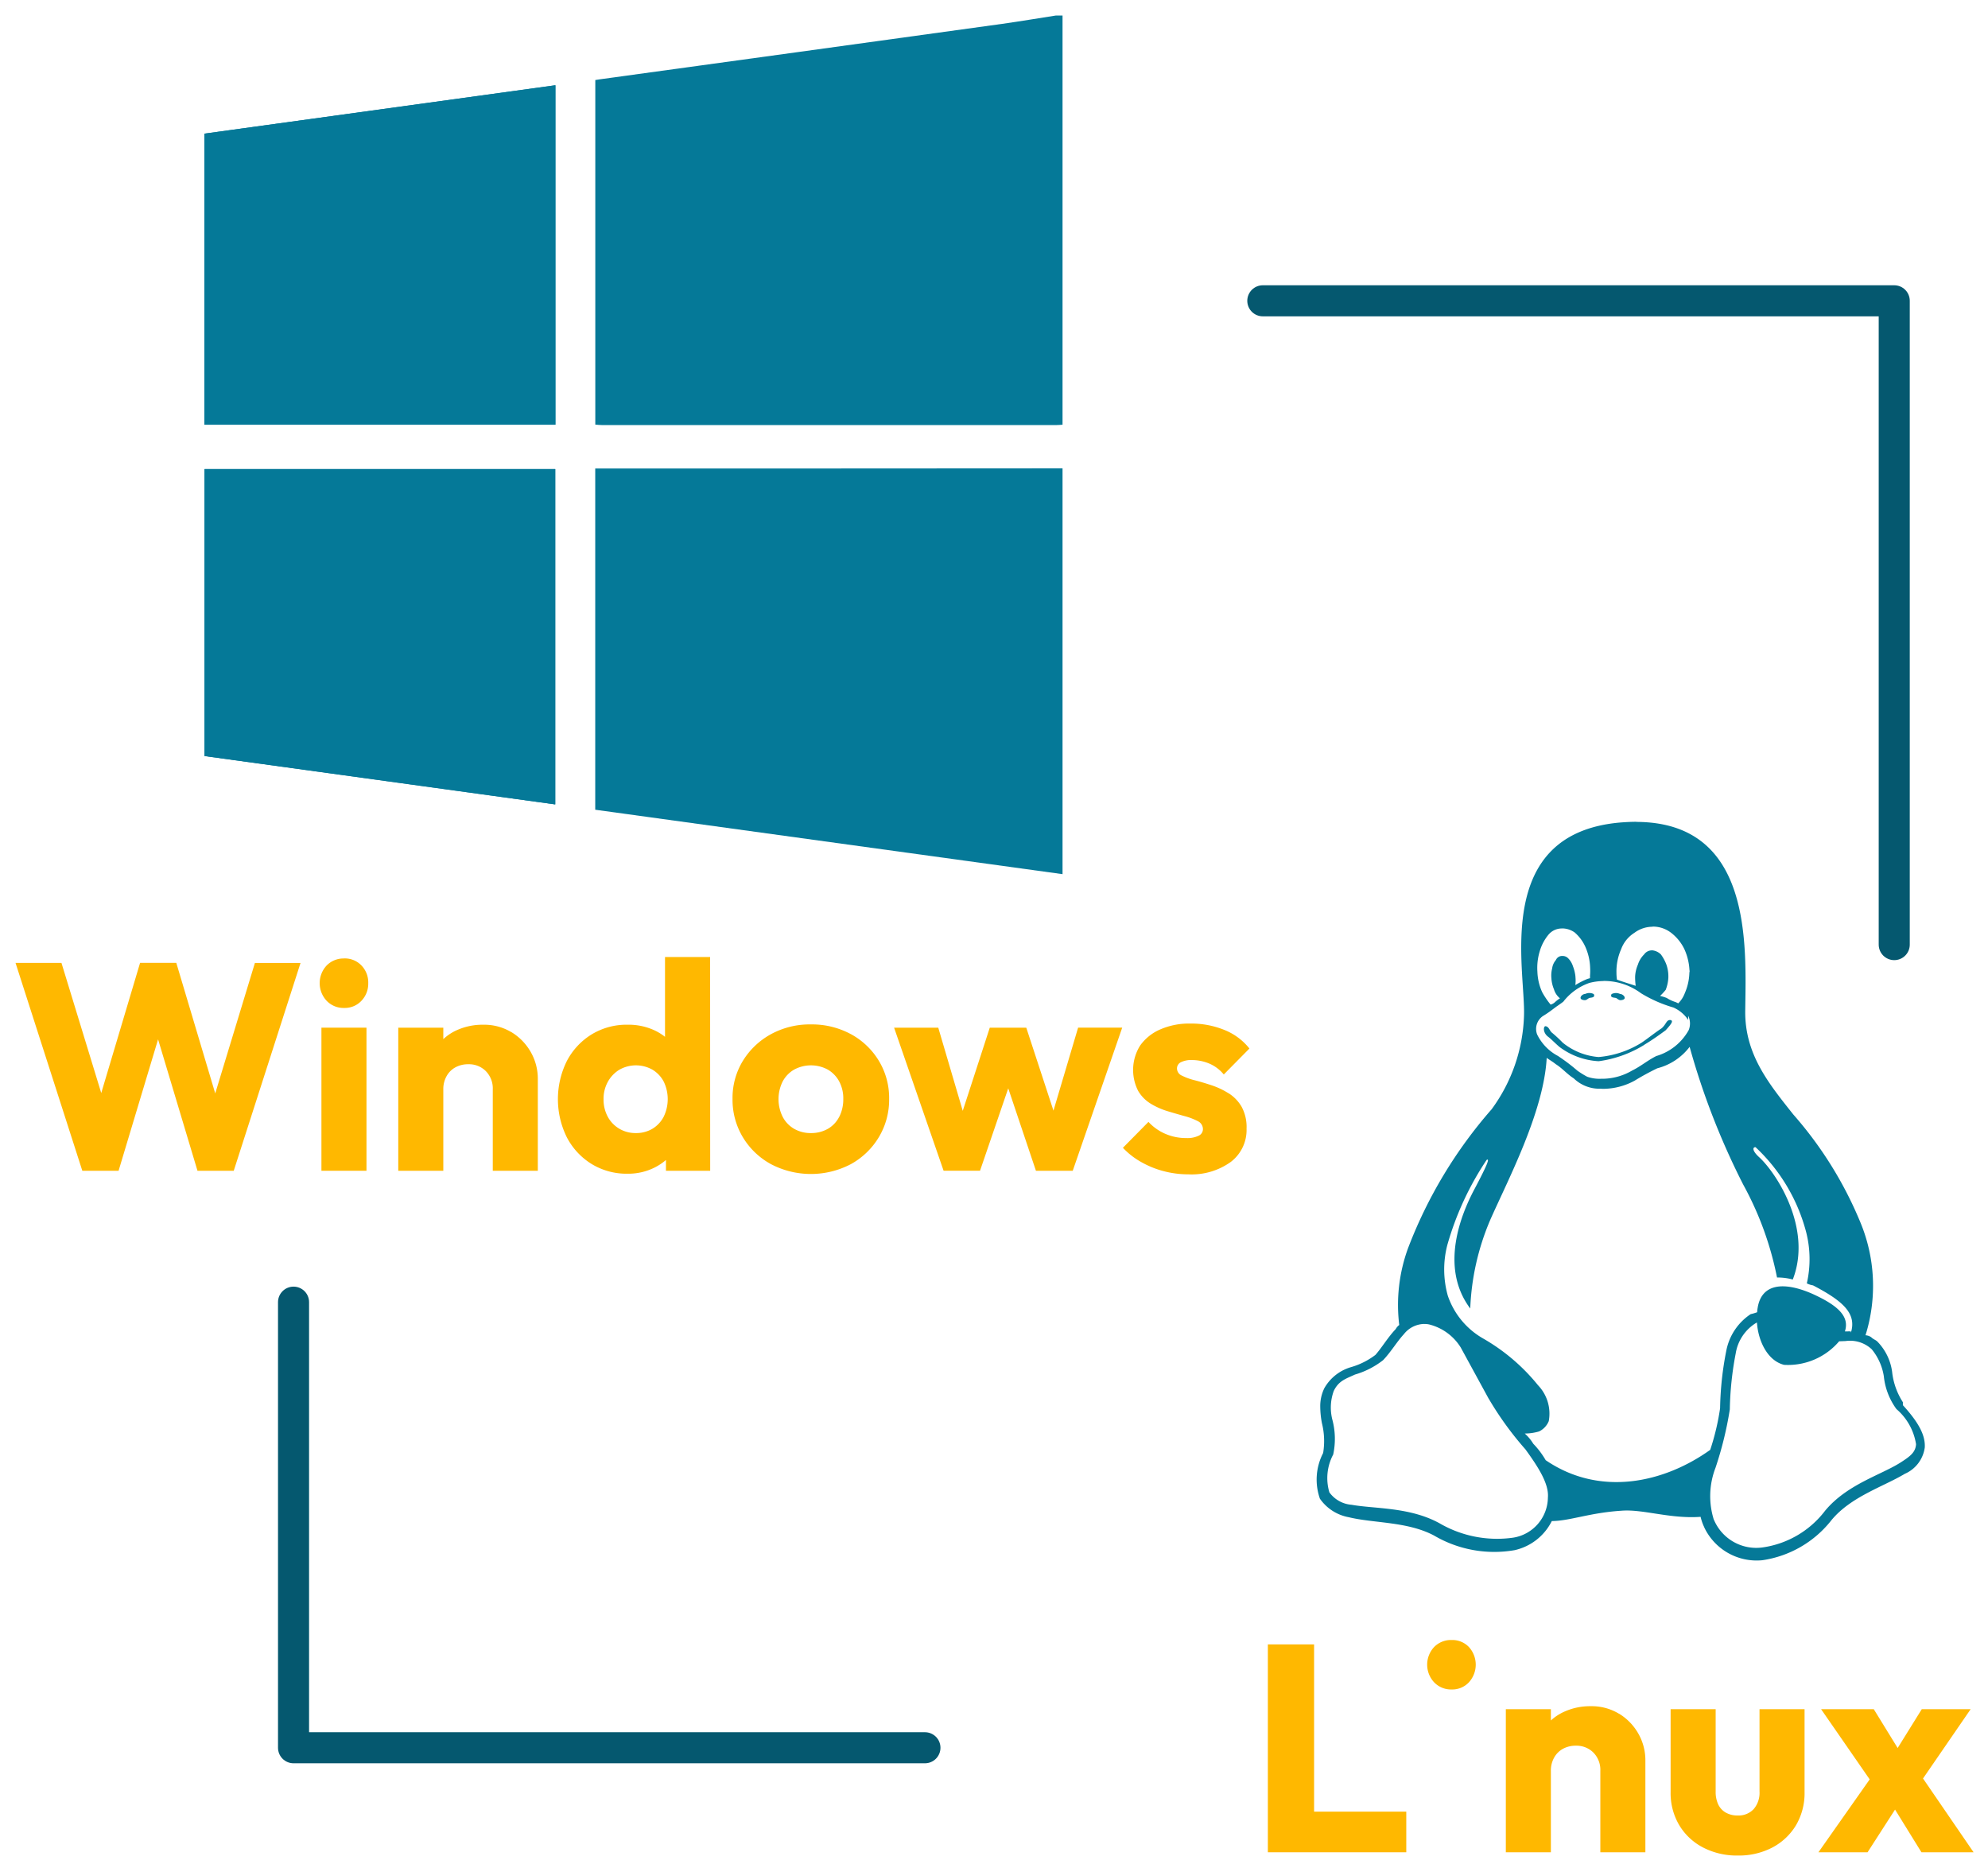
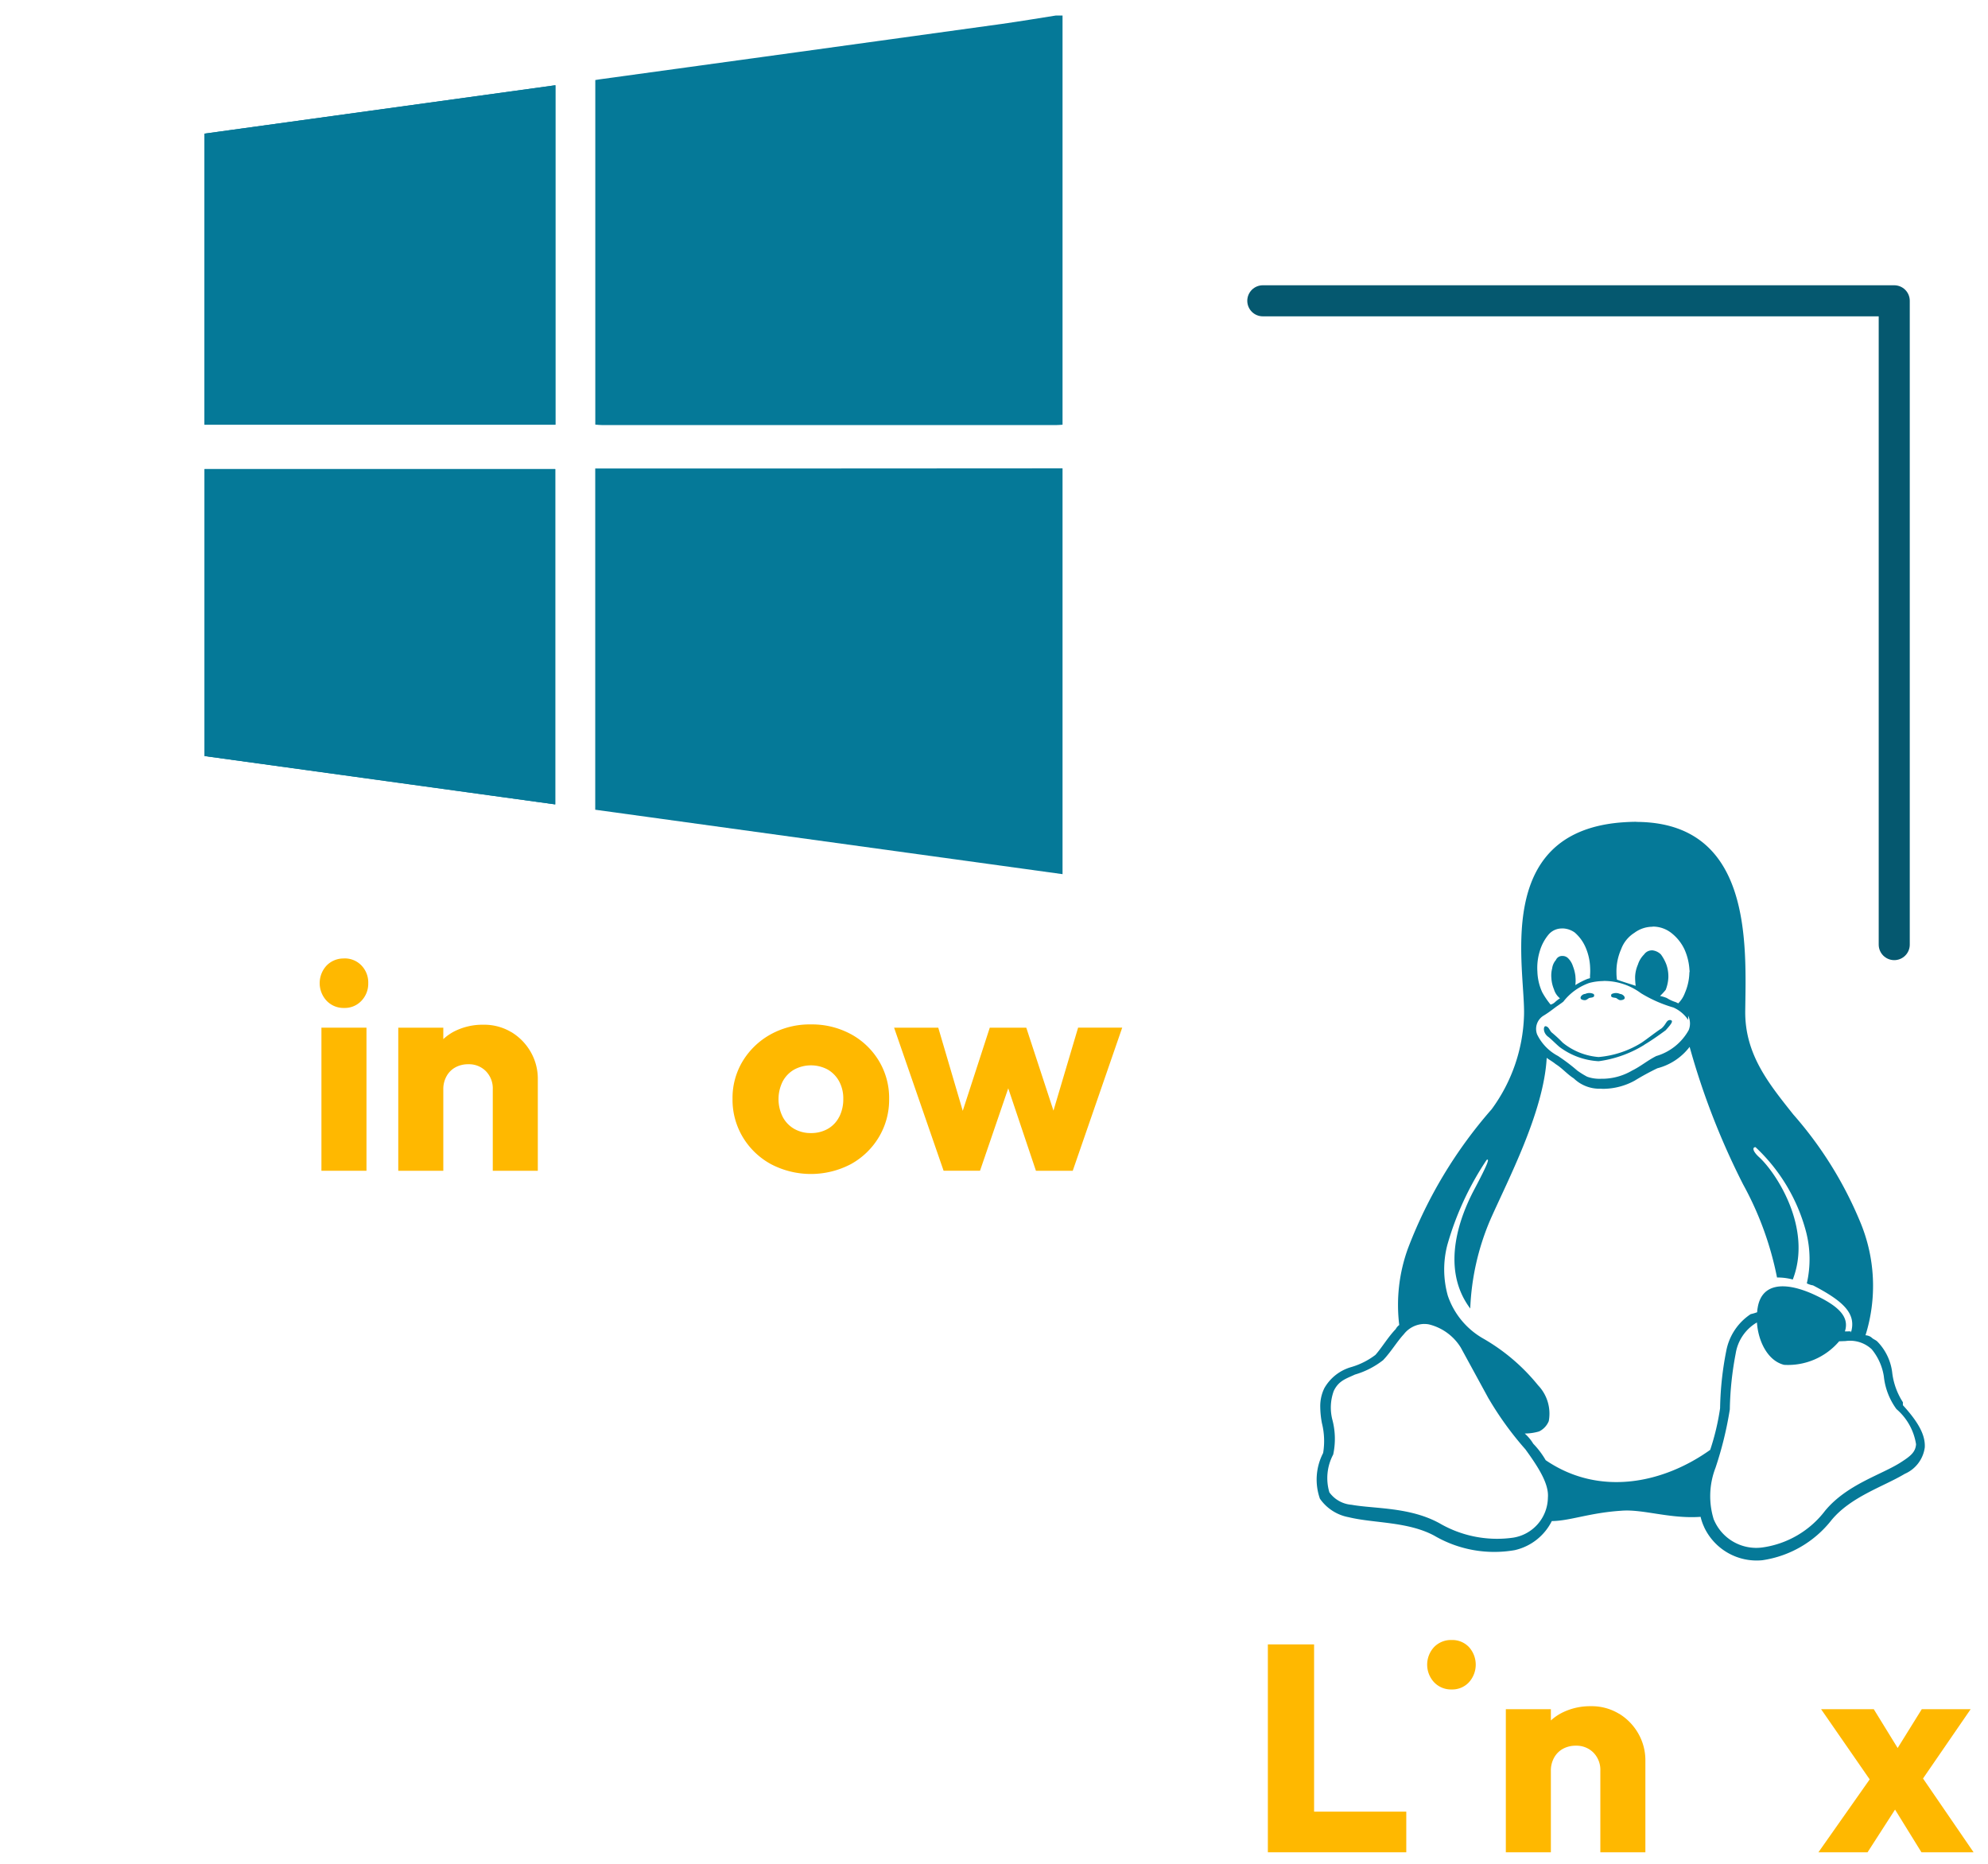
<svg xmlns="http://www.w3.org/2000/svg" width="128" height="120">
  <defs>
    <clipPath id="a">
      <path data-name="長方形 884" fill="none" stroke="rgba(0,0,0,0)" d="M0 0h126.071v118.468H0z" />
    </clipPath>
  </defs>
  <g data-name="グループ 504">
    <path data-name="長方形 885" fill="none" d="M0 0h128v120H0z" />
    <g data-name="グループ 501" transform="translate(1 1)" clip-path="url(#a)">
      <path data-name="パス 26882" d="M92.463 107.775Z" fill="#ffb800" stroke="rgba(0,0,0,0)" />
      <path data-name="パス 26883" d="M83.609 104.874h-2.976v13.384h8.912v-2.616h-5.936Z" fill="#ffb800" stroke="rgba(0,0,0,0)" />
      <path data-name="パス 26884" d="m126.071 118.257-3.255-4.75 3.067-4.462h-3.147l-1.553 2.5-1.538-2.5h-3.392l3.129 4.52-3.3 4.693h3.163l1.77-2.749 1.7 2.749Z" fill="#ffb800" stroke="rgba(0,0,0,0)" />
      <path data-name="パス 26885" d="M92.463 104.591a1.512 1.512 0 0 0-1.128.455 1.664 1.664 0 0 0 0 2.265 1.5 1.5 0 0 0 1.128.464 1.464 1.464 0 0 0 1.118-.464 1.689 1.689 0 0 0 0-2.265 1.48 1.48 0 0 0-1.118-.455" fill="#ffb800" stroke="rgba(0,0,0,0)" />
-       <path data-name="パス 26886" d="M112.289 114.353a1.6 1.6 0 0 1-.379 1.128 1.327 1.327 0 0 1-1.024.408 1.507 1.507 0 0 1-.777-.19 1.194 1.194 0 0 1-.483-.531 1.9 1.9 0 0 1-.161-.815v-5.308h-2.9v5.345a4.042 4.042 0 0 0 .55 2.114 3.851 3.851 0 0 0 1.53 1.441 4.7 4.7 0 0 0 2.243.522 4.638 4.638 0 0 0 2.237-.521 3.879 3.879 0 0 0 1.52-1.441 4.074 4.074 0 0 0 .544-2.132v-5.327h-2.9Z" fill="#ffb800" stroke="rgba(0,0,0,0)" />
      <path data-name="パス 26887" d="M103.238 109.336a3.39 3.39 0 0 0-1.81-.483 4.018 4.018 0 0 0-1.9.445 3.275 3.275 0 0 0-.673.473v-.726h-2.9v9.213h2.9v-5.249a1.691 1.691 0 0 1 .209-.844 1.442 1.442 0 0 1 .569-.569 1.693 1.693 0 0 1 .834-.2 1.534 1.534 0 0 1 1.128.445 1.58 1.58 0 0 1 .445 1.166v5.251h2.9v-5.9a3.463 3.463 0 0 0-.455-1.744 3.544 3.544 0 0 0-1.242-1.28" fill="#ffb800" stroke="rgba(0,0,0,0)" />
      <path data-name="パス 26888" d="M21.156 60.712a1.512 1.512 0 0 0-1.128.455 1.664 1.664 0 0 0 0 2.265 1.5 1.5 0 0 0 1.128.464 1.466 1.466 0 0 0 1.118-.463 1.59 1.59 0 0 0 .436-1.133 1.574 1.574 0 0 0-.436-1.137 1.48 1.48 0 0 0-1.118-.455" fill="#ffb800" stroke="rgba(0,0,0,0)" />
      <path data-name="パス 26889" d="M31.932 65.46a3.39 3.39 0 0 0-1.81-.483 4.018 4.018 0 0 0-1.905.445 3.22 3.22 0 0 0-.674.482v-.738h-2.9v9.213h2.9v-5.245a1.691 1.691 0 0 1 .209-.844 1.442 1.442 0 0 1 .569-.569 1.693 1.693 0 0 1 .834-.2 1.526 1.526 0 0 1 1.128.445 1.58 1.58 0 0 1 .445 1.166v5.247h2.9v-5.9a3.458 3.458 0 0 0-.454-1.743 3.544 3.544 0 0 0-1.242-1.28" fill="#ffb800" stroke="rgba(0,0,0,0)" />
-       <path data-name="パス 26890" d="m12.858 69.4-2.507-8.406H8.019l-2.5 8.381-2.562-8.38H0l4.3 13.384h2.335l2.543-8.461 2.537 8.461h2.335L18.35 61h-2.938Z" fill="#ffb800" stroke="rgba(0,0,0,0)" />
      <path data-name="長方形 883" fill="#ffb800" stroke="rgba(0,0,0,0)" d="M19.696 65.166h2.9v9.213h-2.9z" />
-       <path data-name="パス 26891" d="M78.1 69.39a4.955 4.955 0 0 0-1.081-.512q-.569-.189-1.081-.322a3.917 3.917 0 0 1-.834-.3.511.511 0 0 1-.322-.455.447.447 0 0 1 .246-.408 1.509 1.509 0 0 1 .739-.142 2.917 2.917 0 0 1 1.052.209 2.444 2.444 0 0 1 .976.72l1.651-1.671a3.9 3.9 0 0 0-1.621-1.2 5.665 5.665 0 0 0-2.171-.408 4.677 4.677 0 0 0-1.953.379 3.073 3.073 0 0 0-1.289 1.033 2.958 2.958 0 0 0-.133 2.919 2.375 2.375 0 0 0 .835.843 4.818 4.818 0 0 0 1.081.474q.569.171 1.081.313a4.126 4.126 0 0 1 .844.322.567.567 0 0 1 .332.521.462.462 0 0 1-.275.417 1.654 1.654 0 0 1-.787.152A3.355 3.355 0 0 1 74.028 72a3.217 3.217 0 0 1-1.083-.767L71.3 72.9a4.879 4.879 0 0 0 1.147.9 5.943 5.943 0 0 0 1.46.6 6.218 6.218 0 0 0 1.6.209 4.318 4.318 0 0 0 2.74-.8 2.583 2.583 0 0 0 1.014-2.142 2.733 2.733 0 0 0-.321-1.415 2.541 2.541 0 0 0-.834-.863" fill="#ffb800" stroke="rgba(0,0,0,0)" />
-       <path data-name="パス 26892" d="M41.818 60.616v5.139a3.452 3.452 0 0 0-.69-.423 3.984 3.984 0 0 0-1.717-.356 4.324 4.324 0 0 0-2.322.626 4.407 4.407 0 0 0-1.589 1.706 5.532 5.532 0 0 0 0 4.924 4.411 4.411 0 0 0 1.592 1.711 4.324 4.324 0 0 0 2.322.626 3.792 3.792 0 0 0 1.725-.393 3.558 3.558 0 0 0 .739-.491v.694h2.848l-.005-13.762Zm-.09 10.293a1.966 1.966 0 0 1-.724.768 2.048 2.048 0 0 1-1.081.275 2.022 2.022 0 0 1-1.058-.286 1.979 1.979 0 0 1-.739-.777 2.315 2.315 0 0 1-.265-1.118 2.251 2.251 0 0 1 .275-1.118 2.08 2.08 0 0 1 .739-.777 2.161 2.161 0 0 1 2.142 0 1.955 1.955 0 0 1 .72.768 2.592 2.592 0 0 1-.009 2.265" fill="#ffb800" stroke="rgba(0,0,0,0)" />
      <path data-name="パス 26893" d="m66.829 70.508-1.751-5.342h-2.35l-1.74 5.355-1.577-5.355h-2.844l3.188 9.212H62.1l1.817-5.307 1.783 5.308h2.37l3.185-9.214h-2.84Z" fill="#ffb800" stroke="rgba(0,0,0,0)" />
      <path data-name="パス 26894" d="M53.784 65.583a5.255 5.255 0 0 0-2.578-.626 5.2 5.2 0 0 0-2.578.635 4.846 4.846 0 0 0-1.8 1.716 4.577 4.577 0 0 0-.663 2.445 4.675 4.675 0 0 0 .663 2.464 4.779 4.779 0 0 0 1.81 1.735 5.536 5.536 0 0 0 5.147 0 4.8 4.8 0 0 0 1.8-1.735 4.675 4.675 0 0 0 .663-2.464 4.623 4.623 0 0 0-.663-2.455 4.746 4.746 0 0 0-1.8-1.716m-.749 5.318a1.855 1.855 0 0 1-.73.777 2.157 2.157 0 0 1-1.1.275 2.112 2.112 0 0 1-1.076-.275 1.907 1.907 0 0 1-.739-.777 2.552 2.552 0 0 1 0-2.265 1.916 1.916 0 0 1 .739-.768 2.28 2.28 0 0 1 2.171 0 1.955 1.955 0 0 1 .73.758 2.306 2.306 0 0 1 .265 1.128 2.49 2.49 0 0 1-.256 1.147" fill="#ffb800" stroke="rgba(0,0,0,0)" />
      <path data-name="パス 26895" d="M51.206 74.587Z" fill="#ffb800" stroke="rgba(0,0,0,0)" />
      <path data-name="パス 26896" d="M66.981 0h.432v26.345c-.143.008-.287.024-.43.024H37.79c-.155 0-.31-.02-.461-.031V4.153c.13-.021.217-.036.305-.048l12.871-1.77 13.03-1.8C64.686.373 65.833.179 66.981 0" fill="#057998" stroke="rgba(0,0,0,0)" />
      <path data-name="パス 26897" d="M67.413 29.153v26.129l-30.088-4.148V29.163h13.901q8.092 0 16.187-.009" fill="#057998" stroke="rgba(0,0,0,0)" />
      <path data-name="パス 26898" d="M34.76 26.343V4.488l-22.6 3.117v18.738Zm-.01 24.448V29.2H12.169v18.478l22.581 3.113" fill="#057998" stroke="rgba(0,0,0,0)" />
      <path data-name="パス 26899" d="M34.761 26.343h-22.6V7.605l22.6-3.116Z" fill="#057998" stroke="rgba(0,0,0,0)" />
      <path data-name="パス 26900" d="m34.75 50.791-22.581-3.113V29.2H34.75Z" fill="#057998" stroke="rgba(0,0,0,0)" />
      <path data-name="パス 26901" d="M80.308 18.367h40.655v41.451" fill="none" stroke="#05586f" stroke-linecap="round" stroke-linejoin="round" stroke-width="2" />
-       <path data-name="パス 26902" d="M58.553 111.528H17.9V82.839" fill="none" stroke="#05586f" stroke-linecap="round" stroke-linejoin="round" stroke-width="2" />
      <path data-name="パス 26903" d="M104.353 51.911c-.309 0-.626.016-.953.04-8.373.664-6.151 9.526-6.276 12.482a10.738 10.738 0 0 1-2.081 5.984 29.488 29.488 0 0 0-5.386 8.952 10.643 10.643 0 0 0-.565 4.94.776.776 0 0 0-.224.261c-.511.535-.892 1.193-1.309 1.664a4.781 4.781 0 0 1-1.58.791 2.9 2.9 0 0 0-1.71 1.354 2.62 2.62 0 0 0-.263 1.193 5.833 5.833 0 0 0 .108 1.059 4.724 4.724 0 0 1 .078 1.92 3.715 3.715 0 0 0-.208 2.941 2.89 2.89 0 0 0 1.855 1.193c1.611.394 3.785.269 5.5 1.183a7.654 7.654 0 0 0 5.185.938 3.539 3.539 0 0 0 2.391-1.873c1.16-.007 2.437-.535 4.474-.665 1.385-.118 3.119.533 5.107.393a3.2 3.2 0 0 0 .232.666v.007a3.731 3.731 0 0 0 3.739 2.121 6.923 6.923 0 0 0 4.463-2.592c1.255-1.509 3.336-2.145 4.714-2.972a2.167 2.167 0 0 0 1.285-1.695c.046-.789-.394-1.609-1.409-2.724v-.194l-.007-.008a4.485 4.485 0 0 1-.673-1.832 3.44 3.44 0 0 0-.975-2.074c-.125-.109-.248-.133-.379-.263a.712.712 0 0 0-.373-.131 10.651 10.651 0 0 0-.349-7.315 24.834 24.834 0 0 0-4.3-6.9c-1.58-1.989-3.127-3.876-3.095-6.67.053-4.266.471-12.151-7.02-12.167Zm1.045 6.747h.031a1.922 1.922 0 0 1 1.153.388 2.924 2.924 0 0 1 .866 1.06 3.716 3.716 0 0 1 .333 1.431c0-.038.007-.078.007-.115v.208c0-.016-.007-.03-.007-.046l-.007-.047a3.5 3.5 0 0 1-.293 1.4 1.82 1.82 0 0 1-.427.665 1.361 1.361 0 0 0-.171-.084 2.333 2.333 0 0 1-.564-.262 2.656 2.656 0 0 0-.434-.132 4 4 0 0 0 .364-.394 2.515 2.515 0 0 0 .171-.8v-.03a2.326 2.326 0 0 0-.125-.789 2.711 2.711 0 0 0-.355-.659.92.92 0 0 0-.535-.263h-.03a.611.611 0 0 0-.518.263 1.6 1.6 0 0 0-.4.659 2.163 2.163 0 0 0-.178.789v.04a4.56 4.56 0 0 0 .037.533c-.387-.131-.867-.272-1.207-.4a3.266 3.266 0 0 1-.031-.394v-.04a3.549 3.549 0 0 1 .3-1.523 2.1 2.1 0 0 1 .851-1.054 1.958 1.958 0 0 1 1.176-.394Zm-5.867.118h.07a1.4 1.4 0 0 1 .79.263 2.654 2.654 0 0 1 .682.919 3.576 3.576 0 0 1 .309 1.324v.008a3.583 3.583 0 0 1-.007.527v.162c-.061.017-.108.032-.162.046a5.2 5.2 0 0 0-.783.4 2.271 2.271 0 0 0 .007-.527v-.032a2.552 2.552 0 0 0-.162-.658 1.239 1.239 0 0 0-.332-.533.493.493 0 0 0-.356-.125h-.047a.435.435 0 0 0-.363.263 1.012 1.012 0 0 0-.239.535 1.826 1.826 0 0 0-.047.658v.022a2.231 2.231 0 0 0 .162.666 1.181 1.181 0 0 0 .325.528.137.137 0 0 0 .07.046 2.5 2.5 0 0 0-.346.272.685.685 0 0 1-.263.141 5.038 5.038 0 0 1-.543-.8 3.448 3.448 0 0 1-.309-1.324 3.657 3.657 0 0 1 .155-1.324 2.974 2.974 0 0 1 .564-1.06 1.109 1.109 0 0 1 .828-.393Zm2.716 3.382a3.989 3.989 0 0 1 2.408.789 8.6 8.6 0 0 0 2.09.921 2.241 2.241 0 0 1 .951.8V64.4a1.127 1.127 0 0 1 .031.927A3.521 3.521 0 0 1 105.616 67v.007c-.528.263-.991.659-1.534.922a3.823 3.823 0 0 1-2 .527 2.371 2.371 0 0 1-.89-.132 5.525 5.525 0 0 1-.635-.394 11.74 11.74 0 0 0-1.214-.921V67h-.007a3.1 3.1 0 0 1-1.367-1.4 1 1 0 0 1 .388-1.191c.44-.263.749-.535.951-.665.208-.147.287-.2.349-.256h.008v-.007a3.629 3.629 0 0 1 1.664-1.194 3.7 3.7 0 0 1 .92-.123Zm5.541 4.239a47.582 47.582 0 0 0 3.446 8.862 20.808 20.808 0 0 1 2.182 5.992 3.763 3.763 0 0 1 1.015.13c1.283-3.312-1.076-6.872-2.152-7.863-.441-.394-.464-.659-.248-.659a11.462 11.462 0 0 1 3.257 5.457 7.014 7.014 0 0 1 .047 3.312 1.331 1.331 0 0 0 .4.131c2.043 1.062 2.8 1.859 2.437 3.049v-.085c-.114-.006-.239 0-.355 0h-.031c.3-.927-.363-1.64-2.112-2.429-1.811-.789-3.258-.666-3.507.921a1.641 1.641 0 0 0-.029.272 3.127 3.127 0 0 1-.418.123 3.648 3.648 0 0 0-1.57 2.354 20.676 20.676 0 0 0-.4 3.707 15.537 15.537 0 0 1-.636 2.677c-2.972 2.127-7.1 3.049-10.593.665a5.426 5.426 0 0 0-.8-1.059 2.836 2.836 0 0 0-.549-.658 3.3 3.3 0 0 0 .922-.133 1.273 1.273 0 0 0 .625-.664 2.638 2.638 0 0 0-.689-2.308 12.6 12.6 0 0 0-3.53-3.009 5.029 5.029 0 0 1-2.282-2.763 6.257 6.257 0 0 1-.031-3.258 19.324 19.324 0 0 1 2.532-5.48c.208-.123.069.272-.813 1.936-.783 1.486-2.26 4.946-.242 7.631a16.082 16.082 0 0 1 1.285-5.7c1.113-2.531 3.452-6.941 3.637-10.439.094.078.427.272.573.4.426.263.75.658 1.169.921a2.374 2.374 0 0 0 1.734.666c.077.007.147.007.216.007a4.261 4.261 0 0 0 1.973-.527 16.448 16.448 0 0 1 1.469-.8h.008a3.808 3.808 0 0 0 2.062-1.376Zm4.335 17.748c.077 1.19.682 2.468 1.749 2.73a4.321 4.321 0 0 0 3.544-1.516l.417-.016a2.04 2.04 0 0 1 1.678.527l.007.008a3.611 3.611 0 0 1 .775 1.734 4.318 4.318 0 0 0 .812 2.111 3.74 3.74 0 0 1 1.262 2.261c-.031.517-.373.78-.991 1.175-1.247.8-3.459 1.409-4.868 3.113a6.136 6.136 0 0 1-4.034 2.36 2.955 2.955 0 0 1-3.119-1.779l-.008-.007a5.063 5.063 0 0 1 .109-3.345 23.125 23.125 0 0 0 .921-3.761 20.729 20.729 0 0 1 .379-3.6 2.826 2.826 0 0 1 1.278-1.942l.084-.047Zm-21.43.1h.023a1.3 1.3 0 0 1 .309.031 3.339 3.339 0 0 1 2.029 1.486l1.8 3.3.008.008a20.9 20.9 0 0 0 2.352 3.243c.86 1.183 1.526 2.243 1.449 3.111v.016A2.646 2.646 0 0 1 96.436 98a7.363 7.363 0 0 1-4.745-.922c-1.918-1.059-4.2-.928-5.664-1.193a1.95 1.95 0 0 1-1.433-.8 3.221 3.221 0 0 1 .248-2.439v-.006a4.8 4.8 0 0 0-.053-2.221 3.133 3.133 0 0 1 .085-1.859c.316-.666.789-.789 1.368-1.06a5.35 5.35 0 0 0 1.812-.928h.007v-.008c.5-.524.884-1.183 1.324-1.657a1.706 1.706 0 0 1 1.308-.665m14.187-17.976a7.456 7.456 0 0 1-2.949 1.06A4.614 4.614 0 0 1 99.4 66.4c-.309-.268-.557-.533-.743-.665-.325-.262-.287-.664-.147-.664.216.029.256.269.394.4a8.469 8.469 0 0 1 .712.659 4.178 4.178 0 0 0 2.313.927 6.245 6.245 0 0 0 2.772-.927c.386-.263.881-.659 1.283-.922.31-.272.3-.535.549-.535.255.032.071.263-.286.659-.364.271-.921.665-1.368.928Zm-2.144-3.141v-.037a.1.1 0 0 1 .061-.1.62.62 0 0 1 .511.007c.124 0 .317.131.3.269-.016.094-.171.132-.272.132s-.186-.084-.278-.138c-.1-.031-.3-.016-.325-.132Zm-1.092 0c-.04.117-.226.1-.325.132-.094.054-.171.138-.28.138s-.263-.04-.272-.138c-.013-.132.171-.263.3-.263a.623.623 0 0 1 .517-.007c.031.016.071.061.055.1v.037Z" fill="#057998" stroke="rgba(0,0,0,0)" />
    </g>
  </g>
</svg>